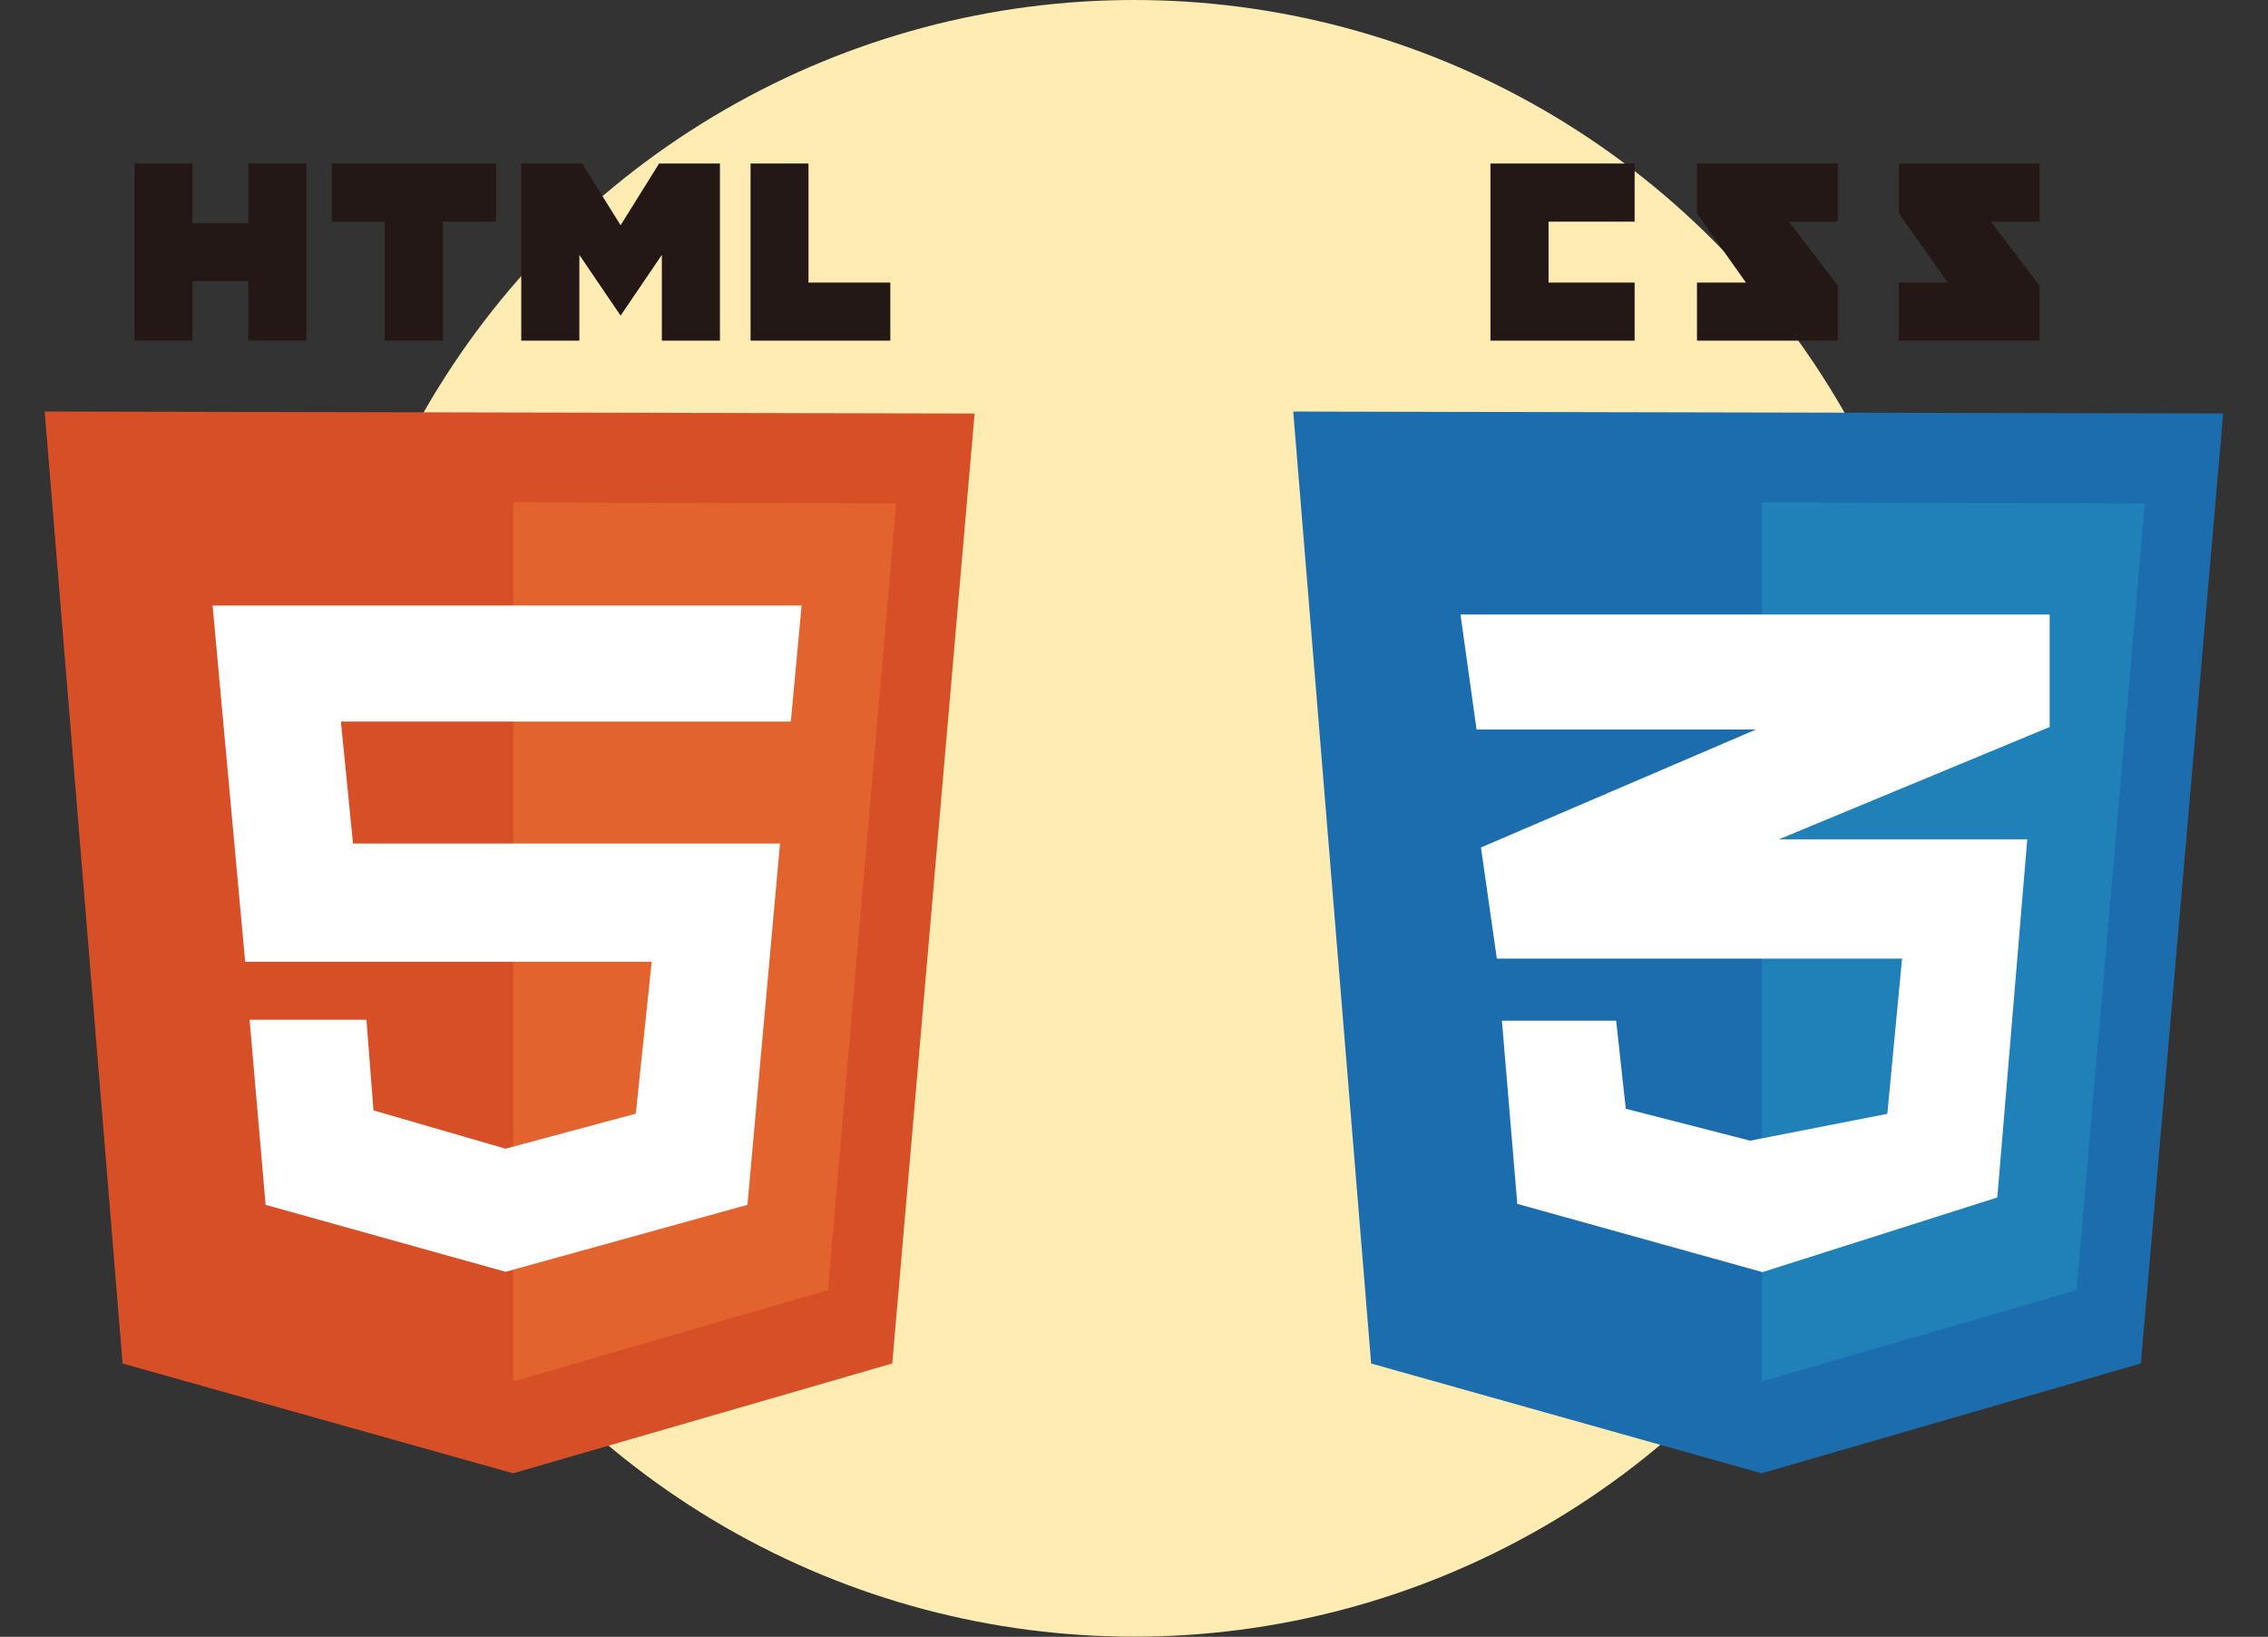
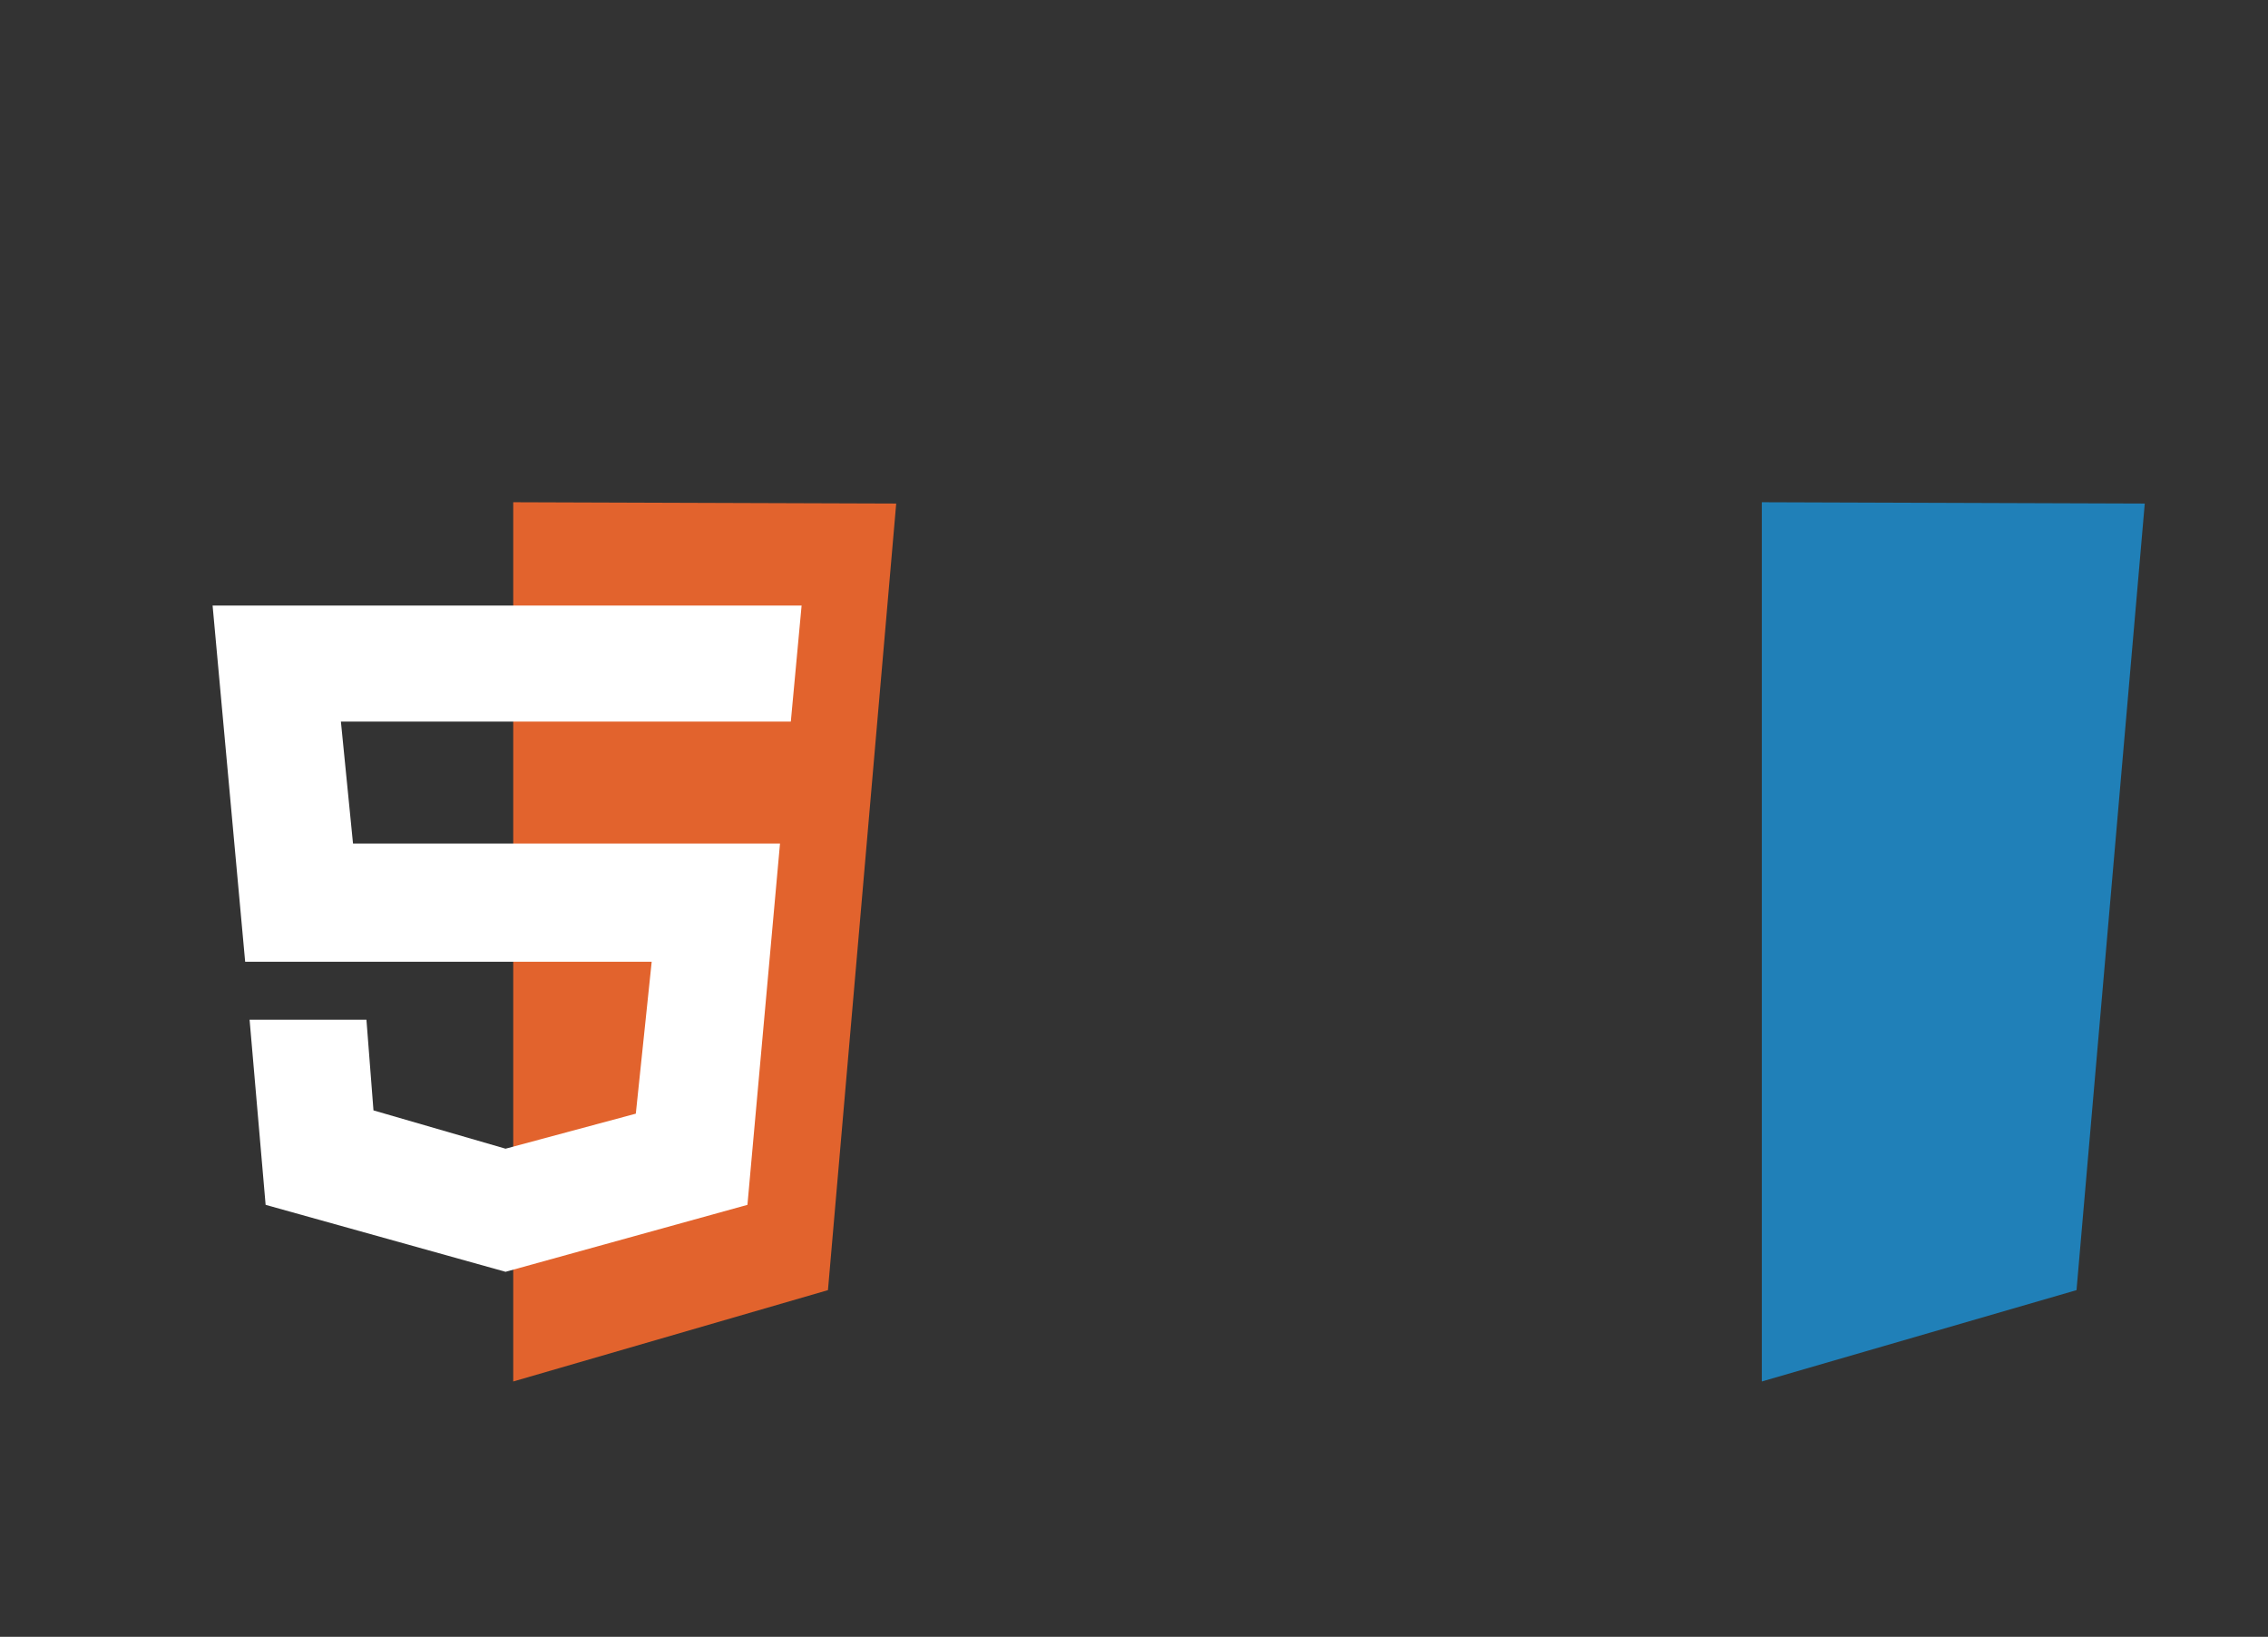
<svg xmlns="http://www.w3.org/2000/svg" id="_レイヤー_2" data-name="レイヤー 2" viewBox="0 0 138.58 99.99">
  <rect x="0" y="0" width="138.58" height="99.99" fill="#333333" stroke="none" />
  <defs>
    <clipPath id="clippath">
      <path style="fill:none;stroke-width:0" d="M0 0h138.58v99.99H0z" />
    </clipPath>
    <style>.cls-1,.cls-3{fill:#231815;stroke-width:0}.cls-3{fill:#fff}</style>
  </defs>
  <g style="clip-path:url(#clippath)" id="_レイヤー_1-2" data-name="レイヤー 1">
-     <circle cx="69.29" cy="49.99" r="49.99" style="fill:#ffecb3;stroke-width:0" />
-     <path d="M7.49 83.29 2.73 25.14l56.82.12-5.03 58.03L31.35 90 7.48 83.29z" style="fill:#d64f27;stroke-width:0" />
    <path d="M31.36 84.38v-53.7l23.4.08-4.17 48.05-19.23 5.58z" style="fill:#e2632d;stroke-width:0" />
    <path class="cls-3" d="m48.32 44.09.66-7.1H12.99l1.99 21.76h24.84l-.97 9.28-7.96 2.14-8.07-2.34-.43-5.54h-7.14l.98 11.31 14.66 4.09 14.78-4.09 1.99-22.07H21.57l-.74-7.45h27.49z" />
    <g>
-       <path d="m83.78 83.29-4.76-58.15 56.82.12-5.03 58.03L107.64 90l-23.87-6.71z" style="fill:#1c6dad;stroke-width:0" />
      <path d="M107.65 84.38v-53.7l23.4.08-4.17 48.05-19.23 5.58z" style="fill:#2080b8;stroke-width:0" />
-       <path class="cls-3" d="M125.24 37.54h-36l.98 7.02h17.08l-16.81 7.21.97 6.79h24.76l-.9 9.48-8.38 1.64-7.6-1.95-.59-5.38h-6.98l.94 11.19 14.98 4.17 14.35-4.56 1.83-21.88H108.7l16.54-6.86v-6.86z" />
    </g>
    <g>
-       <path class="cls-1" d="M15.17 13.63h-3.41V9.99H8.22v10.82h3.54v-3.64h3.41v3.64h3.55V9.99h-3.55v3.64zM49.4 9.99h-3.54v10.82h8.54v-3.55h-5V9.99zM91.07 9.99v10.82H99.88v-3.55h-5.26v-3.72h5.26V9.99H91.07zM20.27 13.54h3.24v7.27h3.55v-7.27h3.25V9.99H20.27v3.55zM37.92 13.76l-2.35-3.77h-3.72v10.82h3.55v-5.24l2.52 3.71 2.52-3.71v5.24h3.55V9.99h-3.72l-2.35 3.77zM103.69 13.04l2.99 4.22h-2.99v3.55h8.6v-3.36l-2.98-3.91h2.98V9.99h-8.6v3.05zM124.62 9.99h-8.59v3.05l2.98 4.22h-2.98v3.55h8.59v-3.36l-2.97-3.91h2.97V9.99z" />
-     </g>
+       </g>
  </g>
</svg>